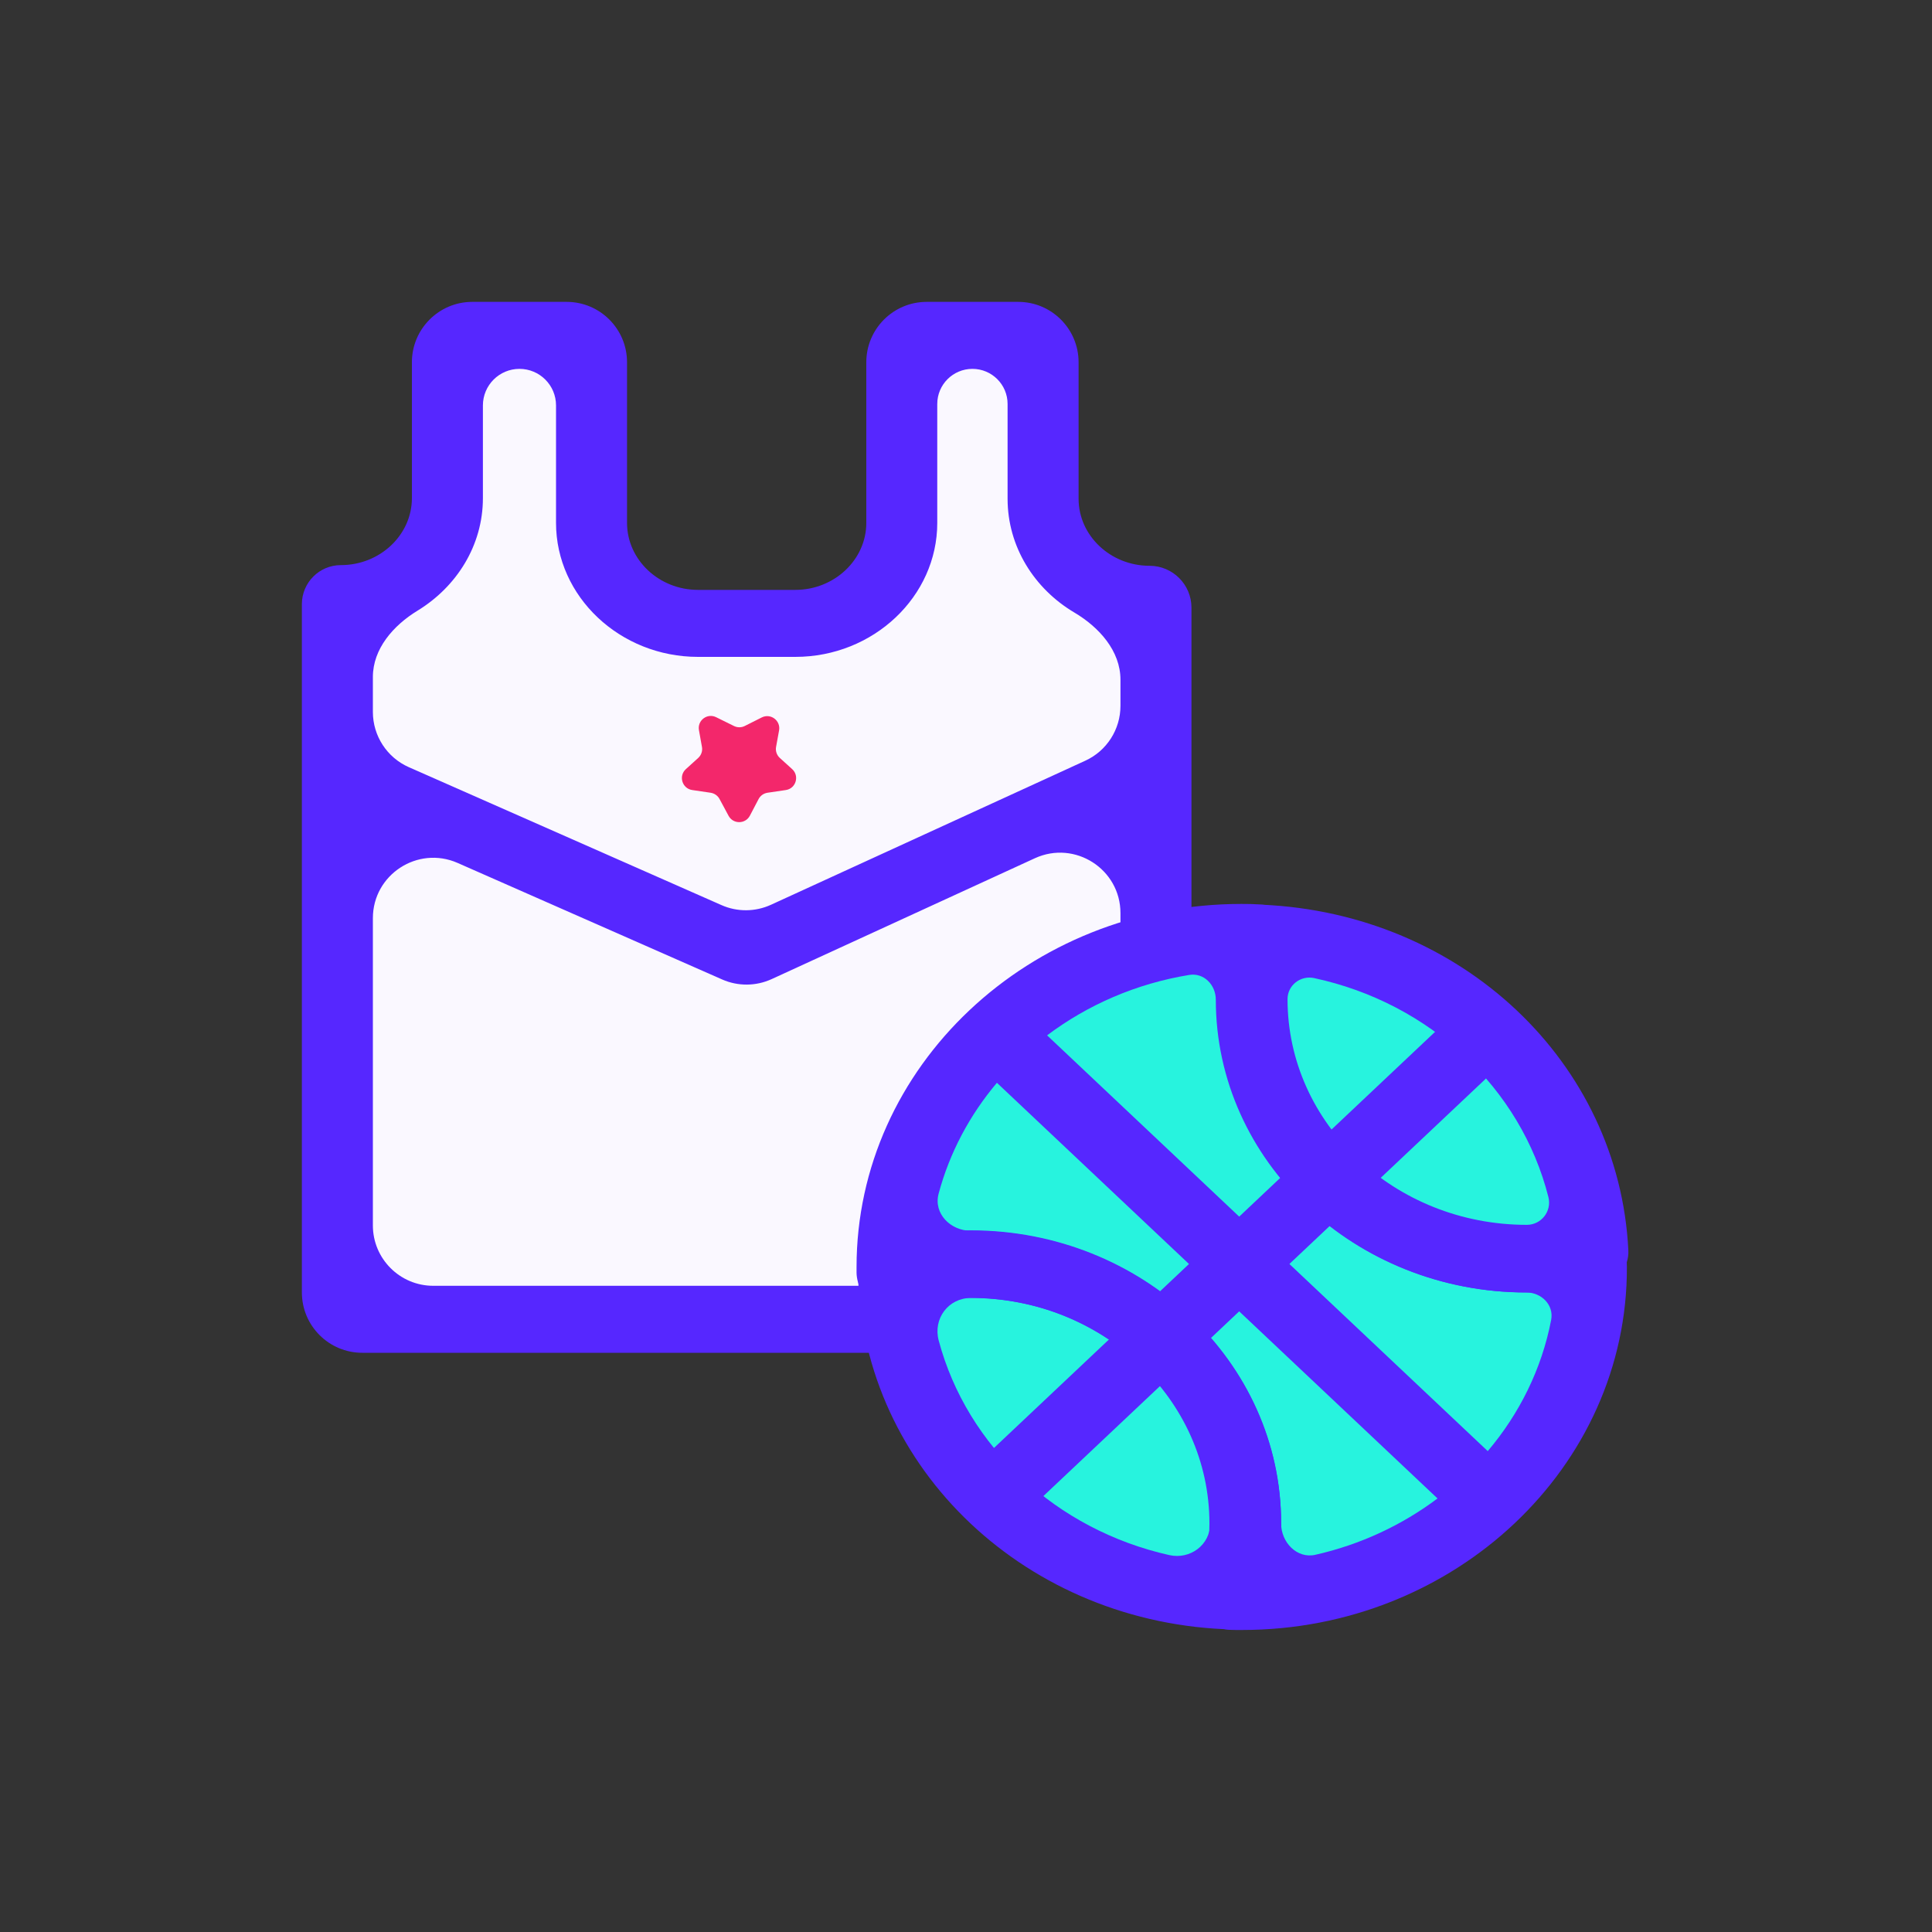
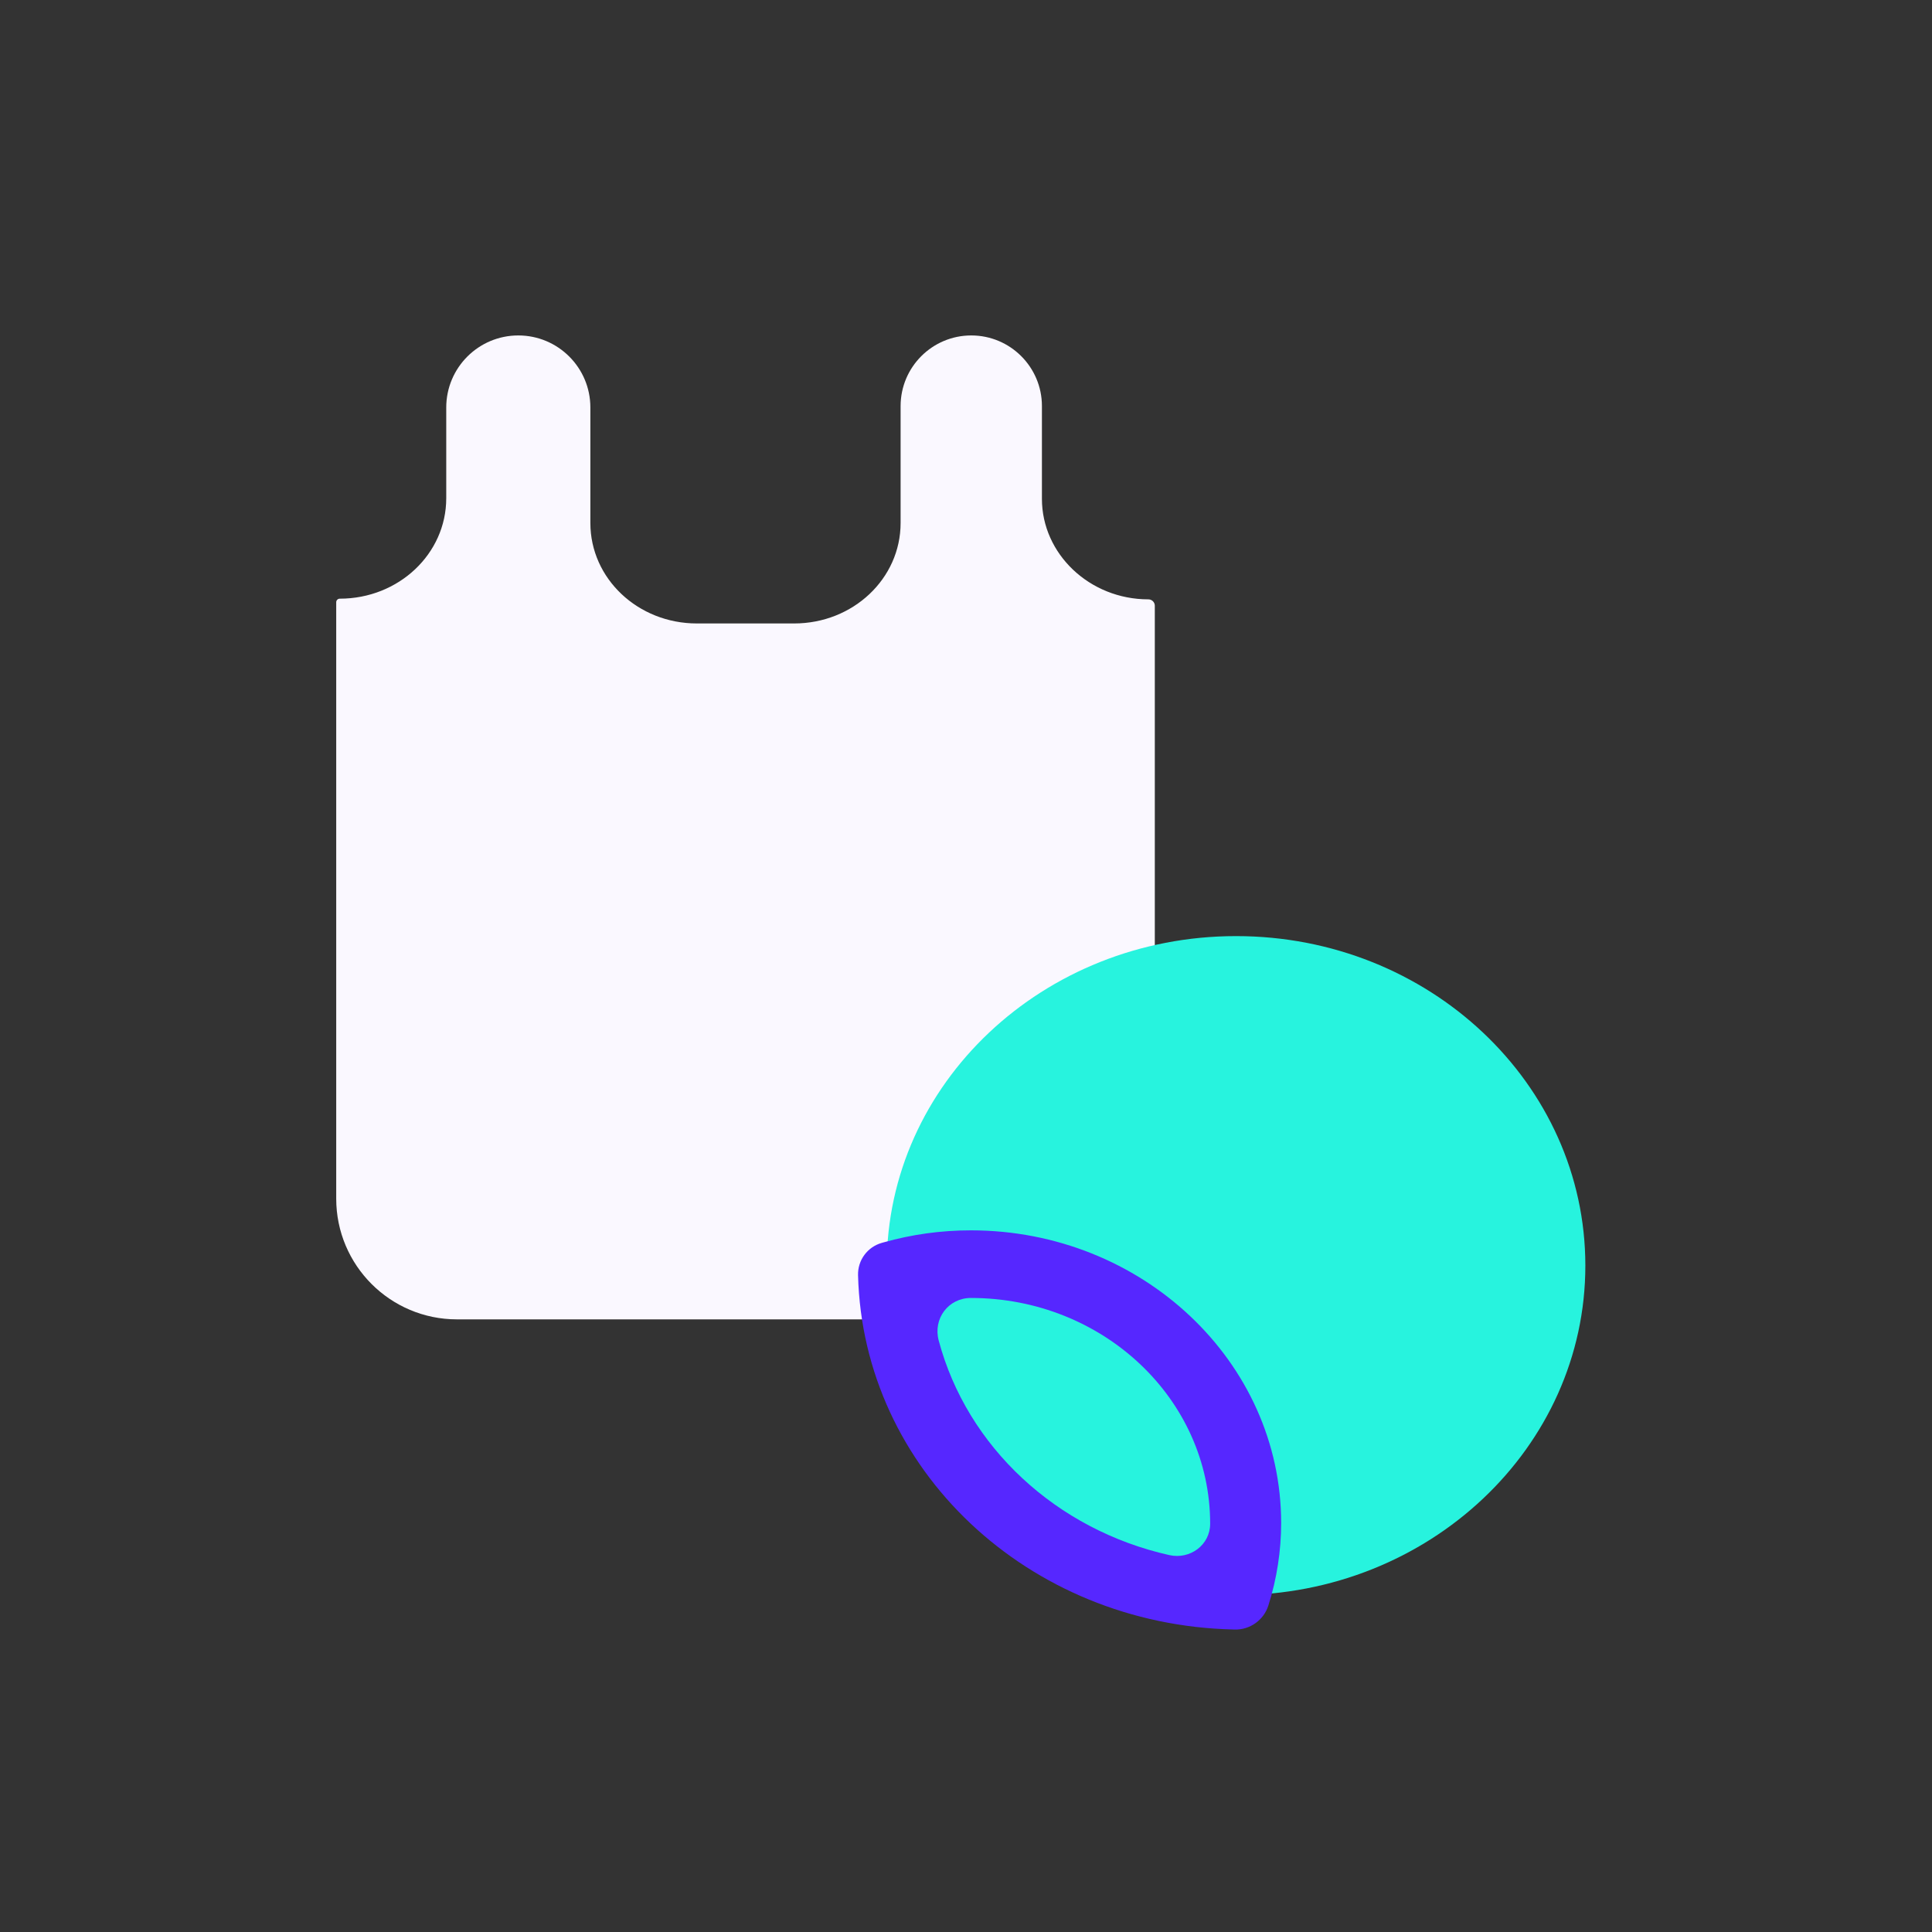
<svg xmlns="http://www.w3.org/2000/svg" width="40" height="40" viewBox="0 0 40 40" fill="none">
  <rect x="0" y="0" width="40" height="40" fill="#333333" stroke="none" />
  <path d="M21.572 10.329V8.408C21.572 7.6 20.917 6.945 20.109 6.945C19.301 6.945 18.646 7.6 18.646 8.408V10.828C18.646 11.979 17.662 12.908 16.442 12.908H14.428C13.208 12.908 12.223 11.979 12.223 10.828V8.437C12.223 7.613 11.555 6.945 10.731 6.945C9.907 6.945 9.239 7.613 9.239 8.437V10.315C9.239 11.466 8.254 12.395 7.034 12.395C6.994 12.395 6.961 12.428 6.961 12.469V24.816C6.961 26.197 8.08 27.316 9.461 27.316H21.409C22.789 27.316 23.909 26.197 23.909 24.816V12.541C23.909 12.468 23.849 12.409 23.776 12.409C22.556 12.409 21.572 11.466 21.572 10.329Z" fill="#FAF8FF" />
-   <path d="M23.8 11.714C22.992 11.714 22.331 11.09 22.331 10.327V7.5C22.331 6.81 21.771 6.25 21.081 6.25H19.186C18.495 6.25 17.936 6.81 17.936 7.5V10.826C17.936 11.589 17.274 12.213 16.466 12.213H14.452C13.643 12.213 12.982 11.589 12.982 10.826V7.5C12.982 6.81 12.422 6.25 11.732 6.25H9.778C9.088 6.25 8.528 6.81 8.528 7.5V10.313C8.528 11.076 7.867 11.7 7.058 11.7C6.612 11.7 6.25 12.062 6.25 12.508V26.758C6.25 27.448 6.81 28.008 7.5 28.008H23.418C24.108 28.008 24.668 27.448 24.668 26.758V12.581C24.668 12.102 24.279 11.714 23.8 11.714ZM9.998 10.313V8.394C9.998 7.976 10.337 7.637 10.755 7.637C11.173 7.637 11.512 7.976 11.512 8.394V10.826C11.512 12.351 12.835 13.6 14.452 13.6H16.466C18.083 13.6 19.405 12.351 19.405 10.826V8.364C19.405 7.962 19.731 7.637 20.133 7.637C20.535 7.637 20.861 7.962 20.861 8.364V10.327C20.861 11.315 21.411 12.188 22.242 12.681C22.756 12.985 23.198 13.476 23.198 14.073V14.614C23.198 15.103 22.913 15.547 22.469 15.75L15.963 18.732C15.637 18.881 15.264 18.884 14.937 18.739L8.465 15.884C8.012 15.684 7.72 15.235 7.72 14.74V14.017C7.72 13.432 8.144 12.949 8.643 12.644C9.454 12.149 9.998 11.293 9.998 10.313ZM8.97 26.621C8.28 26.621 7.72 26.061 7.72 25.371V19.01C7.72 18.108 8.648 17.503 9.474 17.866L14.952 20.279C15.279 20.423 15.652 20.42 15.977 20.271L21.426 17.769C22.254 17.389 23.198 17.994 23.198 18.905V25.371C23.198 26.061 22.638 26.621 21.948 26.621H8.97Z" fill="#5627FF" />
  <path d="M25.591 33.026C29.585 33.026 32.823 29.971 32.823 26.203C32.823 22.436 29.585 19.381 25.591 19.381C21.597 19.381 18.359 22.436 18.359 26.203C18.359 29.971 21.597 33.026 25.591 33.026Z" fill="#27F3DE" />
-   <path d="M31.611 26.76C28.069 26.76 25.188 24.042 25.188 20.7C25.188 20.215 25.246 19.729 25.379 19.258C25.464 18.934 25.764 18.714 26.099 18.73L26.128 18.731C30.259 18.911 33.522 21.99 33.713 25.886C33.73 26.216 33.509 26.51 33.188 26.585L33.154 26.593C32.64 26.704 32.125 26.76 31.611 26.76ZM27.207 20.25C26.926 20.19 26.657 20.399 26.657 20.686C26.657 23.265 28.877 25.359 31.611 25.359C31.912 25.359 32.132 25.076 32.058 24.784C31.488 22.531 29.613 20.768 27.207 20.25Z" fill="#5627FF" />
  <path d="M26.261 33.238C26.165 33.542 25.88 33.746 25.561 33.738L25.54 33.737C21.278 33.64 17.868 30.423 17.765 26.402C17.756 26.092 17.959 25.816 18.258 25.732L18.294 25.722C18.882 25.556 19.485 25.473 20.102 25.473C23.644 25.473 26.525 28.191 26.525 31.533C26.525 32.101 26.437 32.684 26.261 33.238ZM20.102 26.873C19.634 26.873 19.314 27.302 19.435 27.755C20.023 29.954 21.867 31.672 24.211 32.197C24.64 32.292 25.055 31.986 25.055 31.547C25.055 28.967 22.836 26.873 20.102 26.873Z" fill="#5627FF" />
-   <path fill-rule="evenodd" clip-rule="evenodd" d="M25.584 33.747H25.716C30.111 33.747 33.697 30.377 33.683 26.231C33.683 26.175 33.679 26.116 33.675 26.058C33.672 25.999 33.668 25.94 33.668 25.884C33.645 25.442 33.23 25.127 32.797 25.223L32.757 25.232C32.374 25.329 31.978 25.371 31.581 25.371C28.847 25.371 26.627 23.277 26.627 20.698C26.627 20.323 26.686 19.949 26.774 19.588C26.881 19.166 26.573 18.751 26.137 18.731L26.083 18.729C25.951 18.715 25.833 18.715 25.701 18.715C21.306 18.715 17.734 22.085 17.734 26.231V26.356C17.749 26.844 18.218 27.19 18.69 27.063C19.145 26.938 19.616 26.869 20.086 26.869C22.82 26.869 25.04 28.963 25.04 31.542C25.04 31.986 24.966 32.429 24.834 32.859C24.701 33.291 25.017 33.731 25.469 33.744L25.584 33.747ZM26.524 31.542C26.524 28.2 23.643 25.482 20.101 25.482C19.678 25.482 19.323 25.123 19.433 24.714C19.66 23.865 20.077 23.085 20.64 22.418L29.755 31.017C29.757 31.019 29.76 31.021 29.762 31.024C29.031 31.573 28.172 31.978 27.234 32.19C26.853 32.277 26.524 31.933 26.524 31.542ZM30.802 30.044C30.8 30.041 30.797 30.039 30.794 30.036L21.679 21.436C22.517 20.805 23.524 20.364 24.622 20.185C24.925 20.135 25.172 20.391 25.172 20.698C25.172 24.04 28.053 26.758 31.595 26.758C31.913 26.758 32.175 27.016 32.115 27.328C31.92 28.341 31.459 29.269 30.802 30.044Z" fill="#5627FF" />
-   <path d="M29.7 21.374L20.18 30.355C19.893 30.626 19.893 31.065 20.18 31.336C20.467 31.607 20.932 31.607 21.219 31.336L30.74 22.354C31.027 22.083 31.027 21.644 30.74 21.374C30.453 21.103 29.987 21.103 29.7 21.374Z" fill="#5627FF" />
-   <path d="M15.196 15.031C15.267 15.066 15.349 15.066 15.419 15.031L15.771 14.854C15.956 14.761 16.166 14.919 16.13 15.122L16.068 15.463C16.052 15.548 16.082 15.635 16.146 15.693L16.401 15.924C16.557 16.066 16.478 16.326 16.27 16.357L15.89 16.413C15.81 16.425 15.742 16.474 15.705 16.545L15.526 16.887C15.433 17.065 15.179 17.067 15.084 16.89L14.897 16.542C14.86 16.473 14.791 16.425 14.713 16.413L14.332 16.357C14.123 16.326 14.044 16.066 14.2 15.924L14.455 15.693C14.519 15.635 14.549 15.548 14.533 15.463L14.471 15.118C14.434 14.916 14.643 14.758 14.827 14.849L15.196 15.031Z" fill="#F3276B" />
</svg>